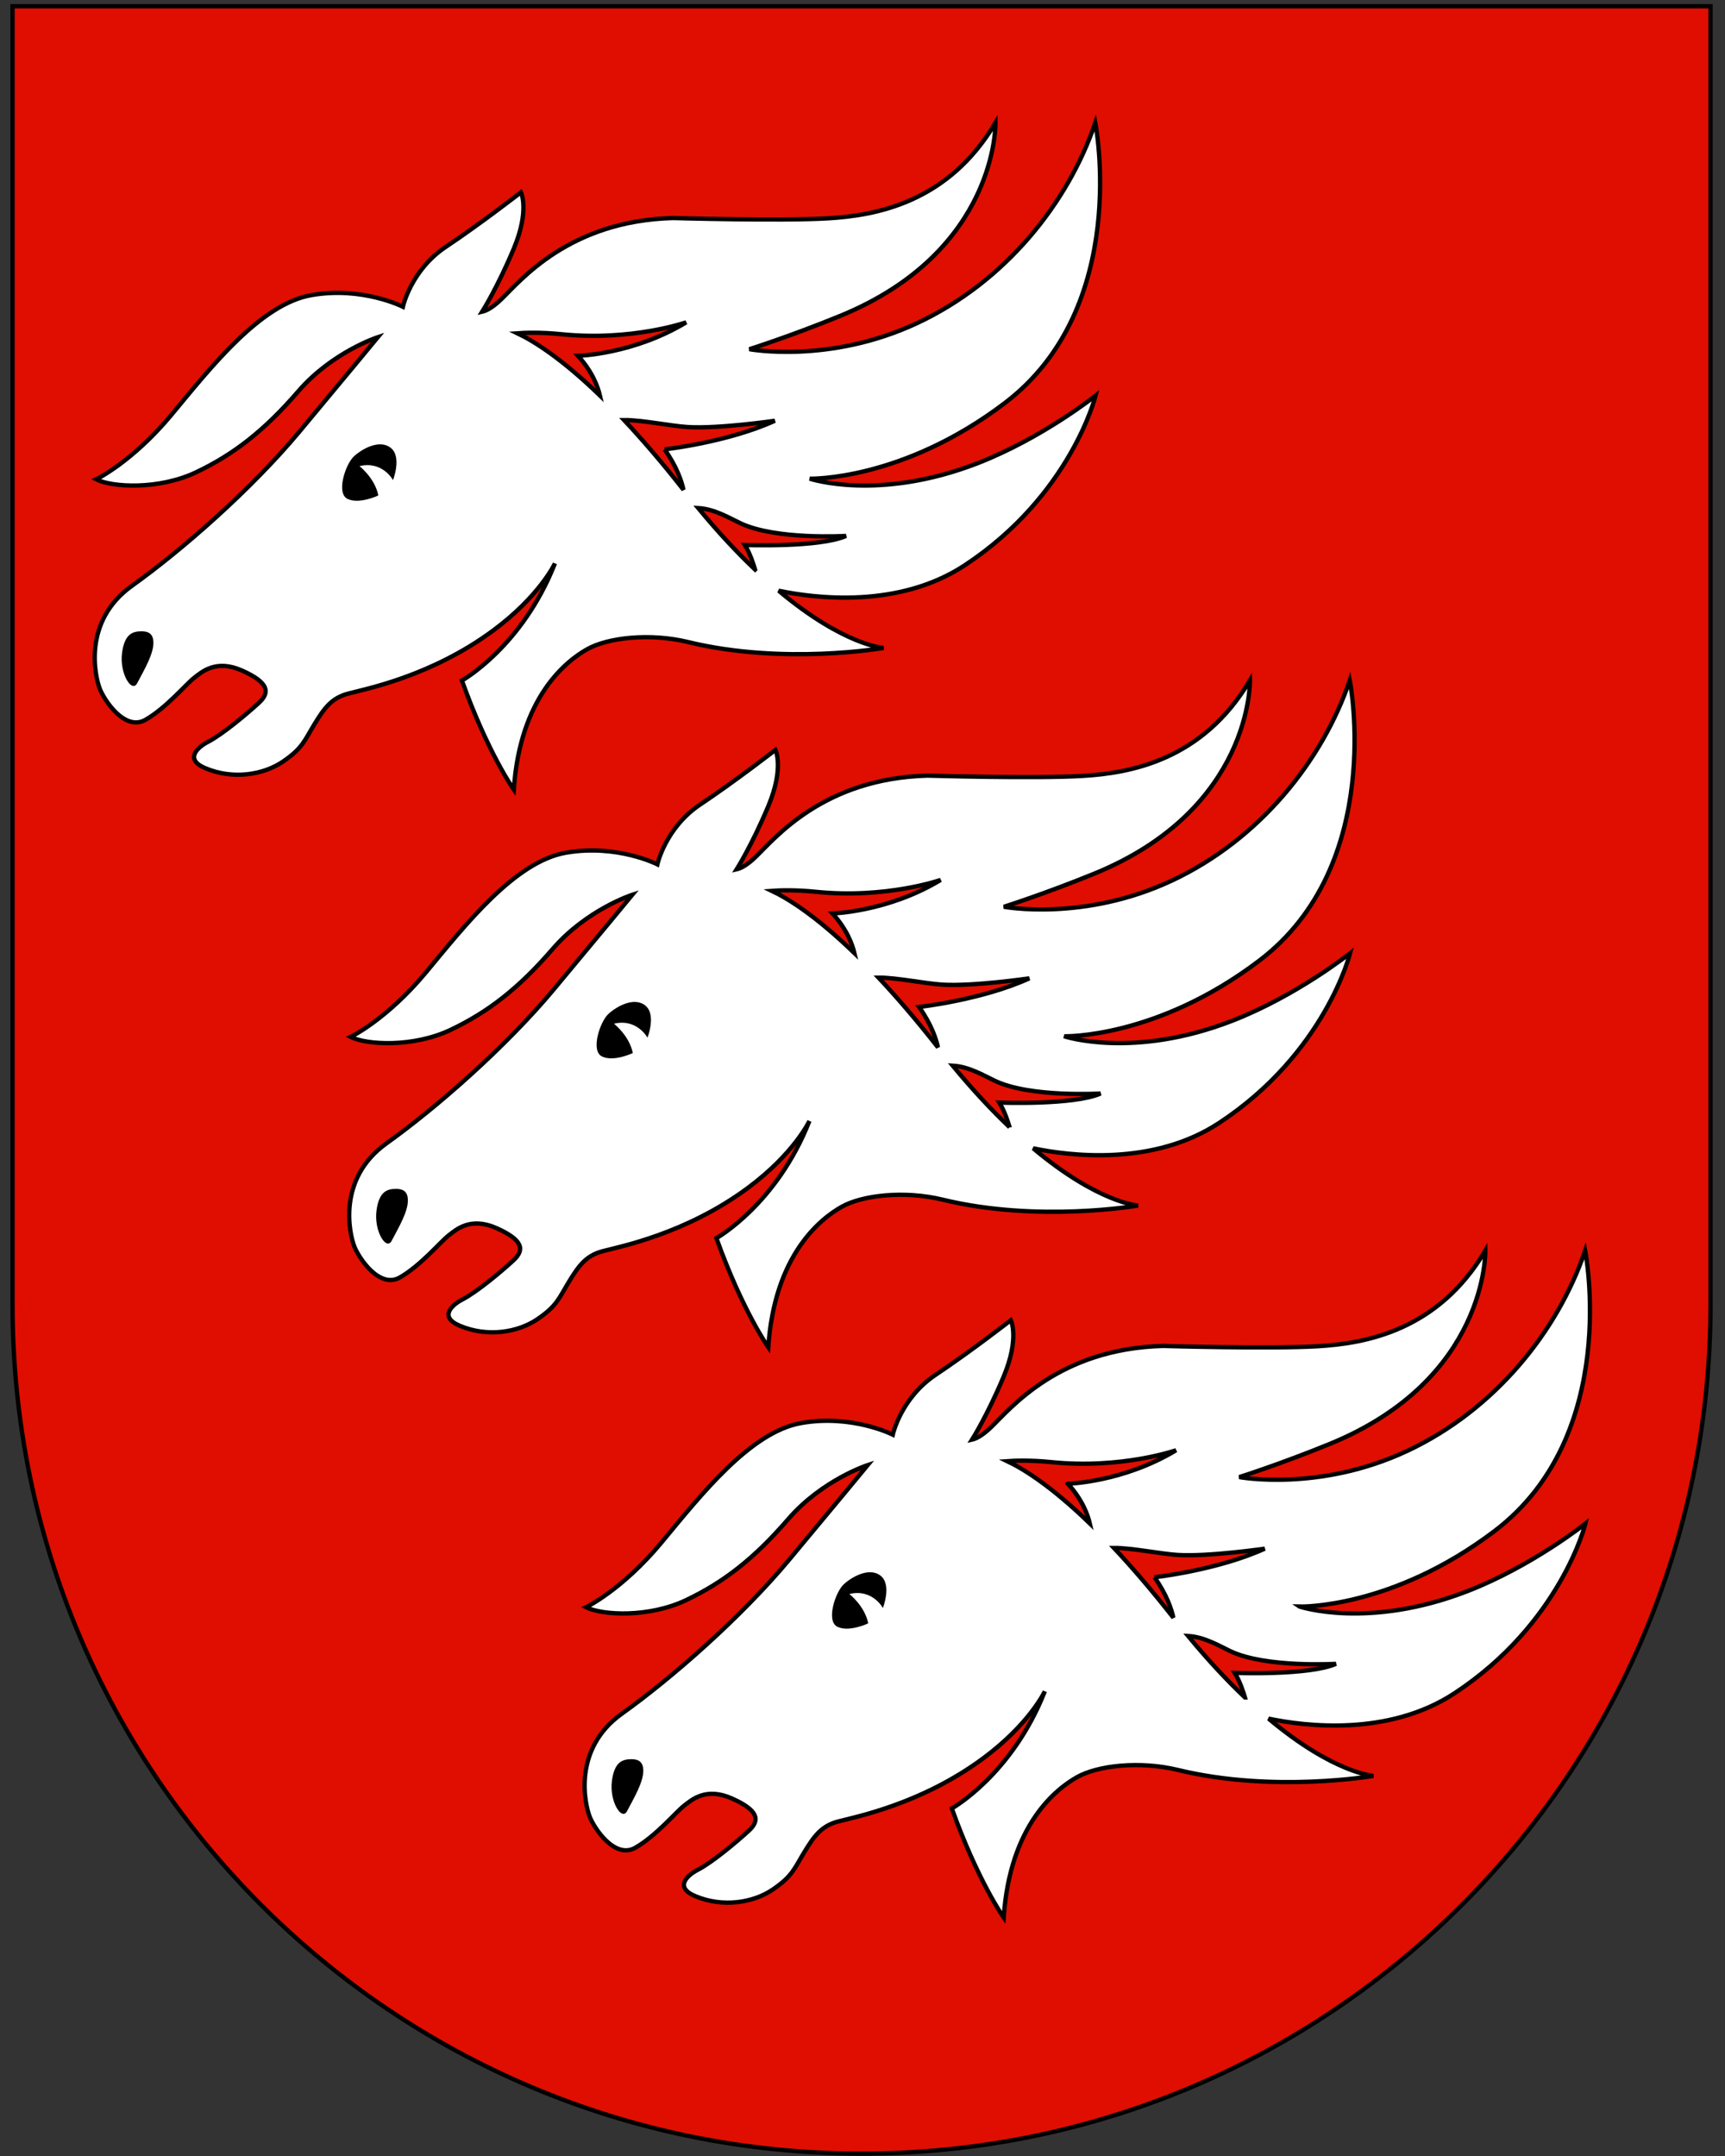
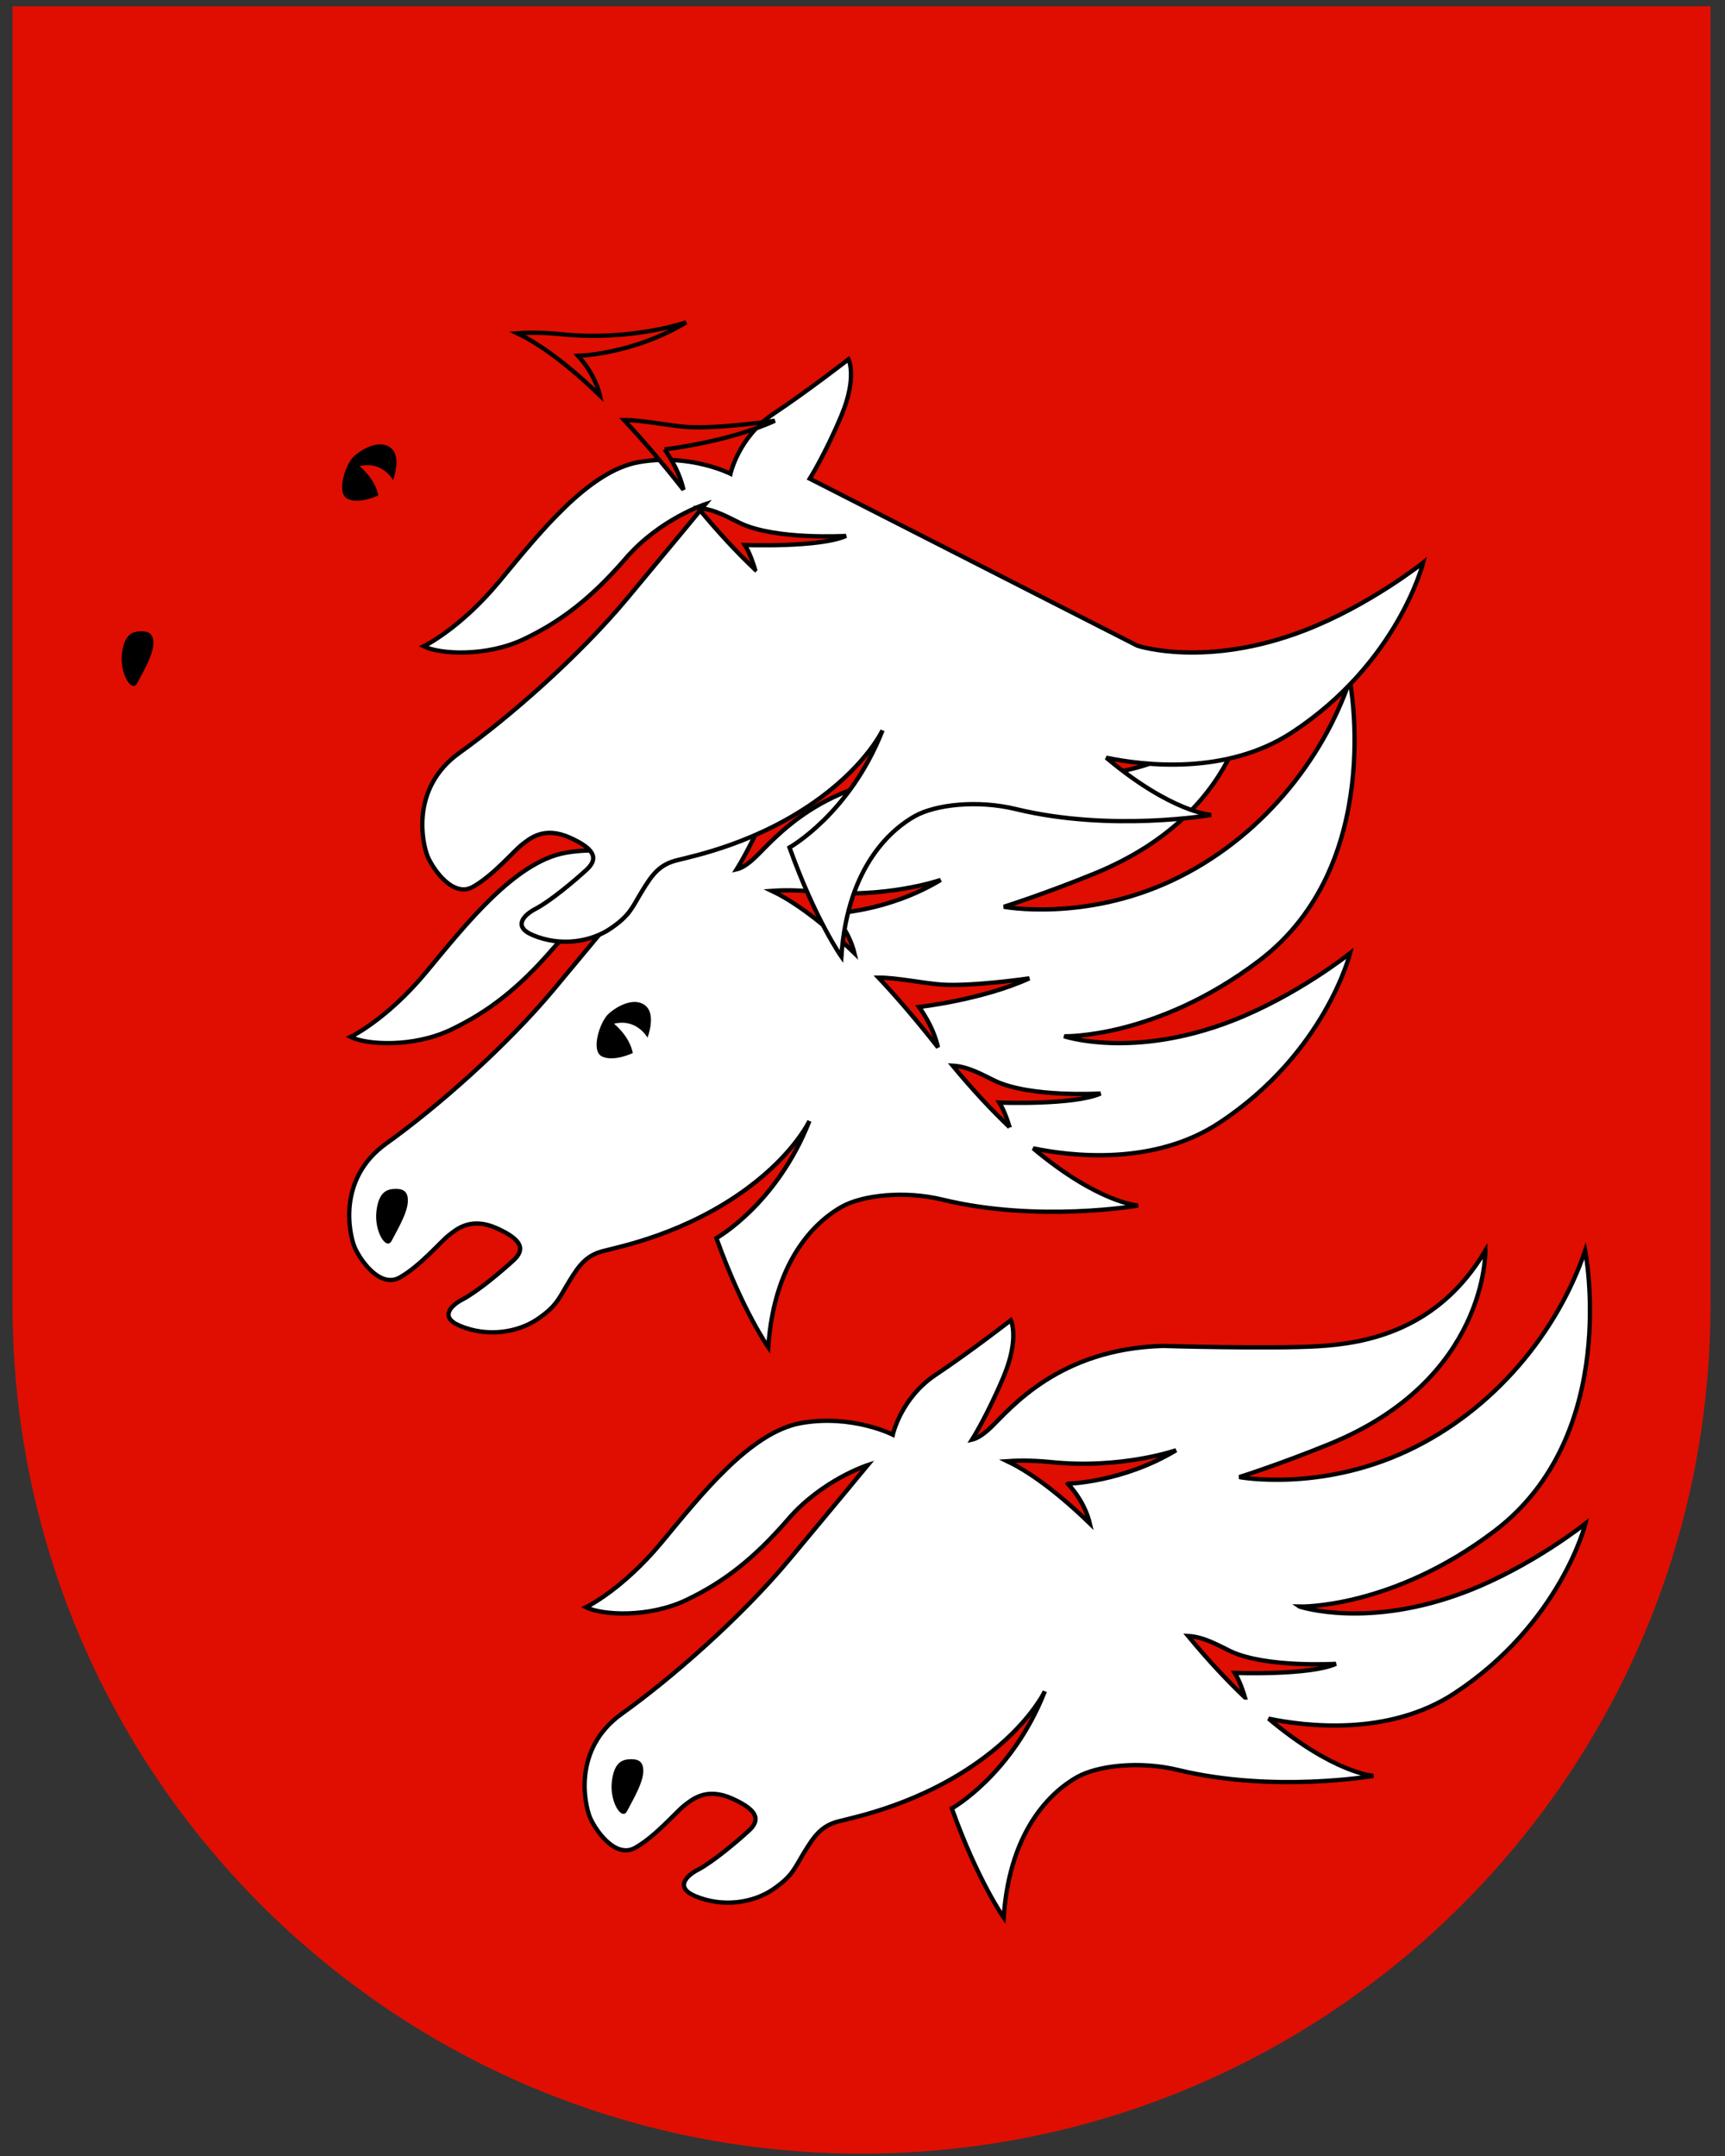
<svg xmlns="http://www.w3.org/2000/svg" id="svg2" height="500" width="400" version="1">
  <rect width="100%" height="100%" fill="#333333" stroke="none" />
  <defs id="defs4" />
  <path style="fill-rule:nonzero;fill:#e00e00" d="m396.64 1.45-393.73 0 0 301.05 0 0c0 0.03 0 0.06 0 0.09 0 108.73 88.14 196.86 196.86 196.86 108.72 0 196.87-88.14 196.87-196.86 0-0.03 0-0.06 0-0.09l0 0 0-301.05z" id="path2418" />
-   <path style="fill:none;stroke:#000" id="path4300" d="m396.64 1.45-393.73 0 0 301.05 0 0c0 0.03 0 0.06 0 0.09 0 108.73 88.14 196.86 196.86 196.86 108.72 0 196.87-88.14 196.87-196.86 0-0.03 0-0.06 0-0.09l0 0 0-301.05z" />
  <g id="g2414" transform="matrix(1.038,0,0,-1.038,49.115,823.423)" style="fill:#008000" />
  <path d="m 301.369,372.586 c 0,0 21.367,0.576 45.234,-17.554 29.372,-22.309 20.971,-65.001 20.971,-65.001 -6.314,18.616 -20.882,36.908 -41.278,46.459 -20.398,9.55 -38.921,6.061 -38.921,6.061 0,0 9.461,-2.986 20.954,-7.68 36.76,-15.014 36.097,-44.839 36.097,-44.839 -11.008,18.617 -27.842,21.529 -38.849,22.177 -11.008,0.648 -35.901,-0.073 -35.901,-0.073 -24.12,0.647 -35.323,14.479 -39.856,18.85 -2.179,2.101 -3.628,2.699 -4.41,2.877 l 0,0 c 0,0 3.595,-5.712 7.327,-14.629 3.734,-8.918 1.659,-13.066 1.659,-13.066 0,0 -9.331,7.259 -17.419,12.651 -8.089,5.393 -9.954,13.894 -9.954,13.894 0,0 -9.403,-4.769 -21.224,-2.696 -11.821,2.074 -23.293,16.727 -32.418,27.718 -9.124,10.991 -17.49,15.002 -17.49,15.002 3.733,1.867 14.517,2.489 23.226,-1.658 8.71,-4.148 15.761,-9.632 23.642,-18.757 7.88,-9.126 18.457,-12.557 18.457,-12.557 0,0 -8.789,10.647 -18.25,21.982 -11.087,13.284 -27.144,27.375 -38.757,35.669 -11.613,8.295 -8.525,21.153 -7.488,23.849 1.036,2.696 5.807,9.954 10.577,7.258 4.769,-2.696 9.447,-8.295 11.313,-9.747 1.867,-1.451 5.14,-4.367 11.154,-1.671 6.014,2.696 6.581,4.957 3.885,7.446 -2.696,2.489 -8.424,7.308 -11.816,9.065 -2.505,1.296 -5.504,4.045 -0.642,6.106 6.405,2.712 13.48,1.567 18.042,-1.544 4.562,-3.11 4.977,-4.886 7.258,-8.617 2.282,-3.733 3.941,-6.107 7.881,-7.144 3.94,-1.037 19.261,-4.017 33.597,-14.631 10.802,-7.999 14.308,-15.554 14.308,-15.554 -7.6,19.369 -21.567,27.166 -21.567,27.166 6.014,16.798 12.028,25.3 12.028,25.3 1.452,-21.567 12.236,-29.862 17.005,-32.558 4.77,-2.696 14.513,-3.827 23.435,-1.659 22.19,5.392 45.302,1.36 45.302,1.36 0,0 -9.188,-0.572 -24.316,-13.27 8.45,1.762 27.796,4.195 43.125,-5.893 24.622,-16.206 30.359,-39.353 30.359,-39.353 0,0 -12.373,9.873 -27.428,15.702 -22.975,8.895 -38.849,3.56 -38.849,3.56 z" id="path2422" style="fill:#ffffff;fill-opacity:1;fill-rule:nonzero;stroke:#000000;stroke-opacity:1" />
  <path d="m 146.469,407.976 c -2.034,0 -3.986,0.513 -4.577,5.035 -0.622,4.759 2.282,9.361 3.51,7.018 1.678,-3.204 3.916,-6.917 3.763,-9.664 -0.093,-1.668 -0.998,-2.389 -2.696,-2.389 z" id="path2426" style="fill:#000000;fill-opacity:1;fill-rule:nonzero;stroke:none" />
-   <path d="m 196.958,369.674 c 0,0 3.561,2.753 4.371,6.799 0,0 -4.371,2.104 -7.123,0.808 -2.752,-1.294 -0.485,-8.093 1.457,-9.873 1.942,-1.781 5.989,-4.047 8.58,-1.943 2.591,2.104 0.486,7.446 0.486,7.446 0,0 -2.429,-4.532 -7.771,-3.237 z" id="path2430" style="fill:#000000;fill-opacity:1;fill-rule:nonzero;stroke:none" />
-   <path d="m 267.698,365.787 c 0,0 14.569,-1.618 25.577,-6.637 0,0 -13.06,1.906 -20.235,1.458 -3.93,-0.246 -10.708,-1.66 -14.739,-1.621 4.155,4.425 8.75,9.751 13.784,16.17 -0.403,-1.852 -1.484,-5.284 -4.386,-9.37 z" id="path2434" style="fill:#e00e00;fill-opacity:1;fill-rule:nonzero;stroke:#000000;stroke-opacity:1" />
  <path d="m 247.625,344.097 c 0,0 12.789,-0.324 25.092,-7.77 0,0 -12.662,4.425 -28.976,2.752 -4.889,-0.502 -8.698,-0.323 -10.175,-0.219 3.696,1.76 10.113,5.706 19.145,14.442 -0.453,-1.926 -1.698,-5.488 -5.087,-9.204 z" id="path2438" style="fill:#e00e00;fill-opacity:1;fill-rule:nonzero;stroke:#000000;stroke-opacity:1" />
  <path d="m 288.691,393.67 c -0.368,-1.26 -1.2,-3.821 -2.378,-5.706 0,0 17.321,0.647 23.471,-2.104 0,0 -16.172,0.978 -24.443,-2.913 -2.53,-1.191 -6.024,-3.336 -9.845,-3.547 4.706,5.698 9.12,10.398 13.194,14.27 z" id="path2442" style="fill:#e00e00;fill-opacity:1;fill-rule:nonzero;stroke:#000000;stroke-opacity:1" />
  <path d="m 246.784,240.327 c 0,0 21.367,0.575 45.235,-17.555 29.372,-22.309 20.971,-65.001 20.971,-65.001 -6.314,18.616 -20.882,36.908 -41.278,46.458 -20.397,9.551 -38.921,6.062 -38.921,6.062 0,0 9.461,-2.987 20.955,-7.681 36.76,-15.015 36.097,-44.839 36.097,-44.839 -11.009,18.617 -27.842,21.529 -38.85,22.177 -11.007,0.647 -35.901,-0.073 -35.901,-0.073 -24.124,0.647 -35.326,14.479 -39.859,18.85 -2.178,2.101 -3.628,2.699 -4.41,2.877 l 0,0 c 0,0 3.595,-5.712 7.328,-14.629 3.733,-8.917 1.659,-13.065 1.659,-13.065 0,0 -9.332,7.258 -17.42,12.65 -8.088,5.393 -9.954,13.894 -9.954,13.894 0,0 -9.403,-4.769 -21.223,-2.696 -11.821,2.074 -23.293,16.727 -32.418,27.719 -9.124,10.991 -17.49,15.001 -17.49,15.001 3.733,1.867 14.517,2.489 23.226,-1.659 8.71,-4.148 15.761,-9.632 23.642,-18.757 7.88,-9.126 18.457,-12.557 18.457,-12.557 0,0 -8.789,10.647 -18.25,21.981 -11.087,13.285 -27.144,27.372 -38.757,35.668 -11.613,8.295 -8.525,21.153 -7.488,23.849 1.036,2.696 5.807,9.954 10.577,7.258 4.769,-2.696 9.447,-8.295 11.313,-9.747 1.866,-1.452 5.14,-4.368 11.153,-1.672 6.014,2.697 6.581,4.958 3.886,7.447 -2.697,2.489 -8.424,7.308 -11.817,9.064 -2.505,1.298 -5.504,4.048 -0.642,6.106 6.405,2.714 13.48,1.567 18.043,-1.543 4.562,-3.111 4.976,-4.884 7.258,-8.617 2.281,-3.732 3.94,-6.106 7.88,-7.143 3.94,-1.037 19.26,-4.018 33.595,-14.632 10.803,-7.999 14.309,-15.553 14.309,-15.553 -7.6,19.37 -21.567,27.168 -21.567,27.168 6.014,16.797 12.029,25.3 12.029,25.3 1.451,-21.568 12.236,-29.862 17.005,-32.558 4.769,-2.696 14.516,-3.828 23.437,-1.66 22.19,5.393 45.302,1.36 45.302,1.36 0,0 -9.188,-0.572 -24.316,-13.269 8.451,1.763 27.797,4.196 43.125,-5.894 24.623,-16.204 30.36,-39.351 30.36,-39.351 0,0 -12.374,9.874 -27.428,15.702 -22.976,8.895 -38.85,3.561 -38.85,3.561 z" id="path2446" style="fill:#ffffff;fill-opacity:1;fill-rule:nonzero;stroke:#000000;stroke-opacity:1" />
  <path d="m 91.882,275.713 c -2.035,0 -3.986,0.512 -4.578,5.035 -0.622,4.761 2.282,9.363 3.51,7.019 1.678,-3.204 3.916,-6.917 3.763,-9.663 -0.093,-1.669 -0.998,-2.391 -2.695,-2.391 z" id="path2450" style="fill:#000000;fill-opacity:1;fill-rule:nonzero;stroke:none" />
  <path d="m 142.37,237.414 c 0,0 3.561,2.752 4.371,6.799 0,0 -4.371,2.104 -7.123,0.81 -2.752,-1.295 -0.485,-8.094 1.457,-9.874 1.942,-1.781 5.989,-4.048 8.579,-1.943 2.591,2.104 0.486,7.446 0.486,7.446 0,0 -2.429,-4.532 -7.77,-3.237 z" id="path2454" style="fill:#000000;fill-opacity:1;fill-rule:nonzero;stroke:none" />
  <path d="m 213.114,233.527 c 0,0 14.569,-1.618 25.576,-6.637 0,0 -13.06,1.906 -20.235,1.457 -3.93,-0.245 -10.708,-1.66 -14.74,-1.621 4.156,4.425 8.751,9.752 13.785,16.171 -0.403,-1.852 -1.484,-5.284 -4.386,-9.37 z" id="path2458" style="fill:#e00e00;fill-opacity:1;fill-rule:nonzero;stroke:#000000;stroke-opacity:1" />
  <path d="m 193.038,211.836 c 0,0 12.791,-0.323 25.094,-7.77 0,0 -12.662,4.425 -28.979,2.752 -4.889,-0.502 -8.698,-0.324 -10.174,-0.218 3.695,1.759 10.112,5.704 19.145,14.44 -0.453,-1.926 -1.698,-5.488 -5.086,-9.204 z" id="path2462" style="fill:#e00e00;fill-opacity:1;fill-rule:nonzero;stroke:#000000;stroke-opacity:1" />
  <path d="m 234.107,261.409 c -0.368,-1.262 -1.2,-3.823 -2.378,-5.706 0,0 17.322,0.646 23.471,-2.105 0,0 -16.172,0.979 -24.442,-2.912 -2.531,-1.19 -6.024,-3.336 -9.845,-3.546 4.705,5.695 9.119,10.395 13.194,14.269 z" id="path2466" style="fill:#e00e00;fill-opacity:1;fill-rule:nonzero;stroke:#000000;stroke-opacity:1" />
-   <path d="m 187.772,111.014 c 0,0 21.371,0.575 45.238,-17.554 29.372,-22.309 20.971,-65.001 20.971,-65.001 -6.314,18.615 -20.882,36.907 -41.278,46.458 -20.401,9.551 -38.925,6.062 -38.925,6.062 0,0 9.461,-2.986 20.954,-7.68 36.765,-15.015 36.101,-44.839 36.101,-44.839 -11.008,18.617 -27.845,21.529 -38.853,22.177 -11.008,0.647 -35.901,-0.073 -35.901,-0.073 -24.121,0.647 -35.323,14.48 -39.856,18.85 -2.178,2.101 -3.629,2.699 -4.411,2.877 l 0,0 c 0,0 3.595,-5.712 7.328,-14.629 3.733,-8.917 1.659,-13.066 1.659,-13.066 0,0 -9.332,7.258 -17.42,12.65 -8.088,5.393 -9.954,13.894 -9.954,13.894 0,0 -9.403,-4.769 -21.223,-2.695 -11.82,2.074 -23.293,16.727 -32.417,27.718 -9.125,10.991 -17.49,15.002 -17.49,15.002 3.732,1.866 14.516,2.488 23.226,-1.66 8.709,-4.148 15.761,-9.632 23.641,-18.757 7.88,-9.125 18.457,-12.557 18.457,-12.557 0,0 -8.789,10.647 -18.249,21.982 -11.088,13.284 -27.145,27.374 -38.758,35.669 -11.613,8.295 -8.525,21.153 -7.488,23.849 1.037,2.696 5.807,9.954 10.577,7.258 4.769,-2.696 9.447,-8.295 11.313,-9.747 1.866,-1.452 5.14,-4.367 11.153,-1.671 6.014,2.696 6.581,4.957 3.886,7.446 -2.696,2.489 -8.424,7.308 -11.817,9.065 -2.505,1.296 -5.503,4.046 -0.641,6.106 6.404,2.712 13.48,1.567 18.042,-1.544 4.562,-3.111 4.977,-4.885 7.258,-8.617 2.281,-3.733 3.94,-6.106 7.88,-7.143 3.94,-1.038 19.26,-4.018 33.595,-14.632 10.803,-7.999 14.31,-15.553 14.31,-15.553 -7.601,19.369 -21.568,27.167 -21.568,27.167 6.014,16.798 12.029,25.3 12.029,25.3 1.452,-21.568 12.236,-29.862 17.005,-32.559 4.769,-2.696 14.513,-3.827 23.434,-1.66 22.189,5.393 45.303,1.36 45.303,1.36 0,0 -9.189,-0.571 -24.318,-13.27 8.451,1.763 27.8,4.196 43.129,-5.893 24.623,-16.206 30.36,-39.353 30.36,-39.353 0,0 -12.374,9.874 -27.428,15.702 -22.978,8.894 -38.853,3.561 -38.853,3.561 z" id="path2470" style="fill:#ffffff;fill-opacity:1;fill-rule:nonzero;stroke:#000000;stroke-opacity:1" />
+   <path d="m 187.772,111.014 l 0,0 c 0,0 3.595,-5.712 7.328,-14.629 3.733,-8.917 1.659,-13.066 1.659,-13.066 0,0 -9.332,7.258 -17.42,12.65 -8.088,5.393 -9.954,13.894 -9.954,13.894 0,0 -9.403,-4.769 -21.223,-2.695 -11.82,2.074 -23.293,16.727 -32.417,27.718 -9.125,10.991 -17.49,15.002 -17.49,15.002 3.732,1.866 14.516,2.488 23.226,-1.66 8.709,-4.148 15.761,-9.632 23.641,-18.757 7.88,-9.125 18.457,-12.557 18.457,-12.557 0,0 -8.789,10.647 -18.249,21.982 -11.088,13.284 -27.145,27.374 -38.758,35.669 -11.613,8.295 -8.525,21.153 -7.488,23.849 1.037,2.696 5.807,9.954 10.577,7.258 4.769,-2.696 9.447,-8.295 11.313,-9.747 1.866,-1.452 5.14,-4.367 11.153,-1.671 6.014,2.696 6.581,4.957 3.886,7.446 -2.696,2.489 -8.424,7.308 -11.817,9.065 -2.505,1.296 -5.503,4.046 -0.641,6.106 6.404,2.712 13.48,1.567 18.042,-1.544 4.562,-3.111 4.977,-4.885 7.258,-8.617 2.281,-3.733 3.94,-6.106 7.88,-7.143 3.94,-1.038 19.26,-4.018 33.595,-14.632 10.803,-7.999 14.31,-15.553 14.31,-15.553 -7.601,19.369 -21.568,27.167 -21.568,27.167 6.014,16.798 12.029,25.3 12.029,25.3 1.452,-21.568 12.236,-29.862 17.005,-32.559 4.769,-2.696 14.513,-3.827 23.434,-1.66 22.189,5.393 45.303,1.36 45.303,1.36 0,0 -9.189,-0.571 -24.318,-13.27 8.451,1.763 27.8,4.196 43.129,-5.893 24.623,-16.206 30.36,-39.353 30.36,-39.353 0,0 -12.374,9.874 -27.428,15.702 -22.978,8.894 -38.853,3.561 -38.853,3.561 z" id="path2470" style="fill:#ffffff;fill-opacity:1;fill-rule:nonzero;stroke:#000000;stroke-opacity:1" />
  <path d="m 32.873,146.403 c -2.034,0 -3.986,0.512 -4.577,5.035 -0.622,4.76 2.282,9.362 3.509,7.018 1.679,-3.203 3.916,-6.917 3.763,-9.663 -0.093,-1.668 -0.998,-2.39 -2.695,-2.39 z" id="path2474" style="fill:#000000;fill-opacity:1;fill-rule:nonzero;stroke:none" />
  <path d="m 83.361,108.102 c 0,0 3.561,2.751 4.371,6.799 0,0 -4.371,2.104 -7.123,0.809 -2.752,-1.295 -0.485,-8.094 1.457,-9.874 1.943,-1.781 5.989,-4.047 8.579,-1.942 2.591,2.104 0.486,7.445 0.486,7.445 0,0 -2.428,-4.532 -7.77,-3.237 z" id="path2478" style="fill:#000000;fill-opacity:1;fill-rule:nonzero;stroke:none" />
  <path d="m 154.101,104.215 c 0,0 14.569,-1.619 25.576,-6.637 0,0 -13.06,1.906 -20.234,1.457 -3.93,-0.245 -10.707,-1.659 -14.738,-1.621 4.154,4.425 8.749,9.751 13.783,16.17 -0.402,-1.851 -1.484,-5.284 -4.386,-9.369 z" id="path2482" style="fill:#e00e00;fill-opacity:1;fill-rule:nonzero;stroke:#000000;stroke-opacity:1" />
  <path d="m 134.029,82.523 c 0,0 12.789,-0.323 25.09,-7.77 0,0 -12.661,4.425 -28.975,2.752 -4.888,-0.502 -8.698,-0.324 -10.174,-0.218 3.695,1.759 10.112,5.705 19.145,14.441 -0.453,-1.926 -1.698,-5.489 -5.086,-9.205 z" id="path2486" style="fill:#e00e00;fill-opacity:1;fill-rule:nonzero;stroke:#000000;stroke-opacity:1" />
  <path d="m 175.094,132.097 c -0.368,-1.261 -1.2,-3.821 -2.378,-5.706 0,0 17.321,0.647 23.471,-2.104 0,0 -16.173,0.978 -24.442,-2.914 -2.532,-1.191 -6.025,-3.337 -9.845,-3.547 4.705,5.697 9.12,10.397 13.193,14.271 z" id="path2490" style="fill:#e00e00;fill-opacity:1;fill-rule:nonzero;stroke:#000000;stroke-opacity:1" />
</svg>